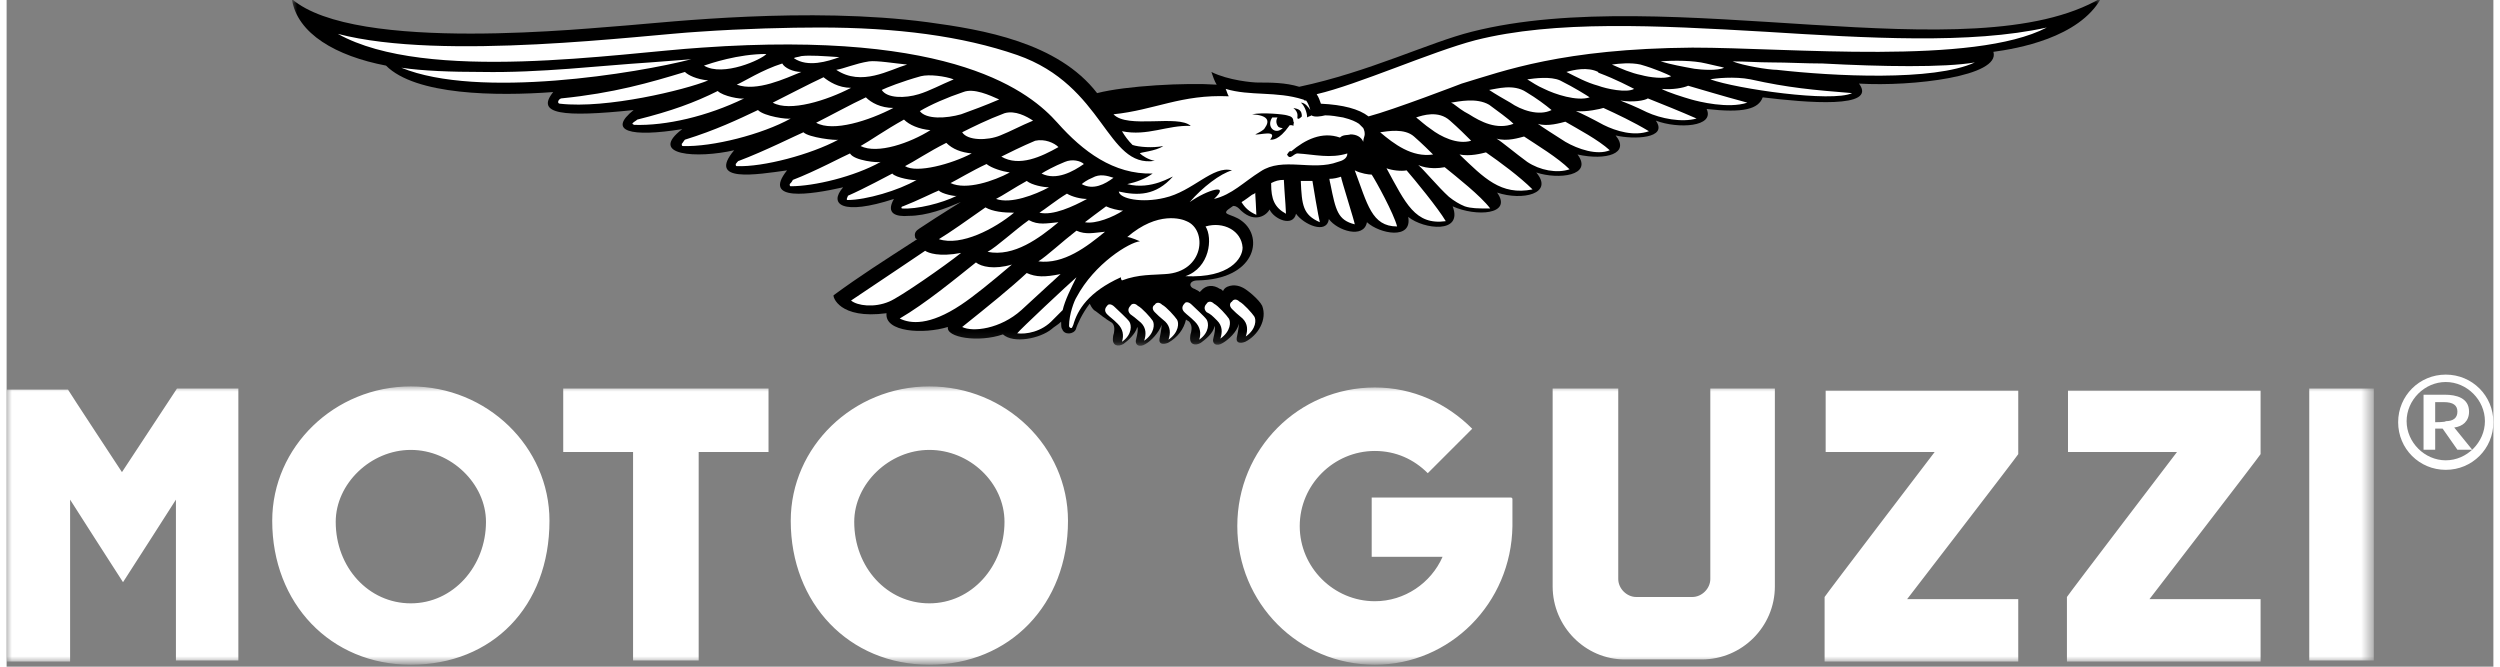
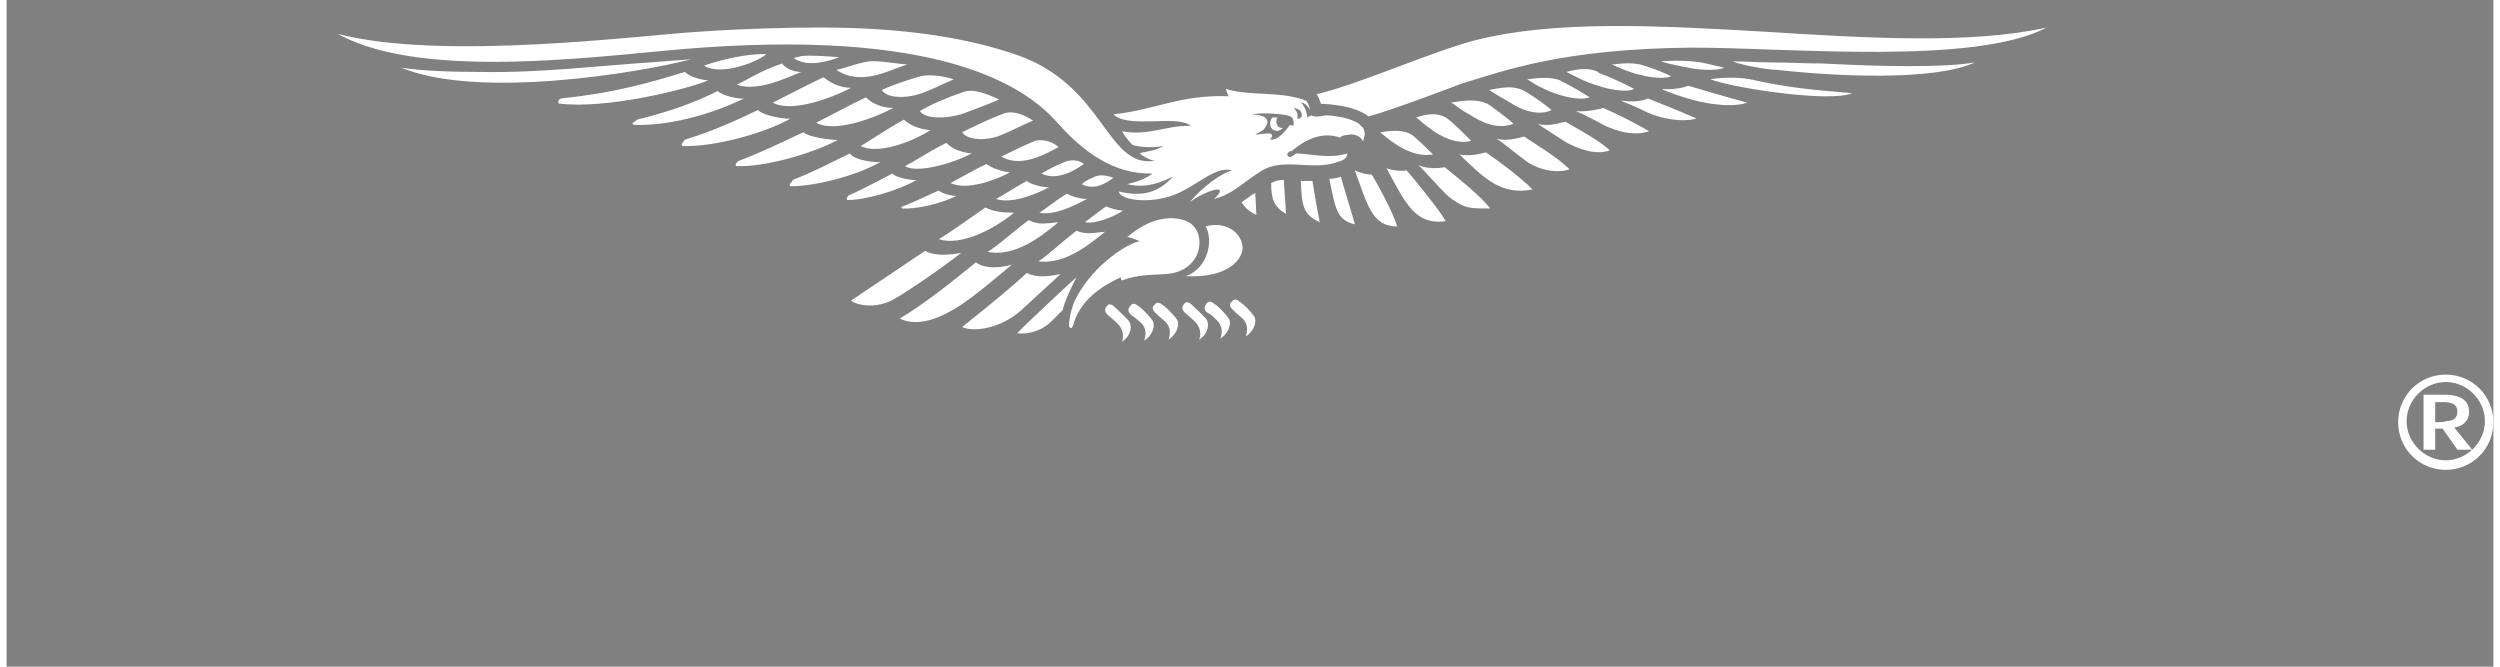
<svg xmlns="http://www.w3.org/2000/svg" width="90" height="24" viewBox="0 0 235 63">
  <rect x="0" y="0" width="235" height="63" fill="#808080" stroke="none" />
  <g>
    <g>
      <g transform="translate(0, 36.516)">
        <g>
			</g>
        <defs>
          <filter filterUnits="userSpaceOnUse" x="0" y="0" width="223.7" height="26.3">
            <feColorMatrix type="matrix" values="1 0 0 0 0  0 1 0 0 0  0 0 1 0 0  0 0 0 1 0" />
          </filter>
        </defs>
        <mask maskUnits="userSpaceOnUse" x="0" y="0" width="223.7" height="26.3" id="mask-2_00000106848676114815745510000011896964019773972647_">
          <g style="filter:url(#Adobe_OpacityMaskFilter);">
-             <polygon id="path-1_00000136381588018815363670000017920303493157399191_" style="fill-rule:evenodd;clip-rule:evenodd;fill:#FFFFFF;" points="       0,0 223.7,0 223.7,26.2 0,26.2      " />
-           </g>
+             </g>
        </mask>
-         <path style="mask:url(#mask-2_00000106848676114815745510000011896964019773972647_);fill-rule:evenodd;clip-rule:evenodd;fill:#FFFFFF;" d="     M142.2,10.5H129v5.6h6.7c-1.1,2.5-3.6,4.2-6.4,4.2c-3.9,0-7.1-3.2-7.1-7.1s3.2-7.1,7.1-7.1c2,0,3.7,0.8,5,2.1l4.2-4.2     c-2.4-2.4-5.6-3.9-9.2-3.9c-7.2,0-13,5.8-13,13.1s5.8,13.1,13,13.1c7.1,0,12.9-5.8,13-13.1l0,0v-2.6L142.2,10.5L142.2,10.5z      M10.9,8.1c0,0-5-7.6-5.1-7.8H0V26h6V10.7c0,0,4.6,7.2,5,7.8c0.4-0.6,5-7.8,5-7.8v15.2h5.9V0.2h-5.8C15.9,0.5,10.9,8.1,10.9,8.1     L10.9,8.1z M52.6,6.2h6.6v19.7h6.2V6.2H72v-6H52.6V6.2z M161,18.2c0,0.9-0.8,1.7-1.7,1.7H154c-0.9,0-1.7-0.8-1.7-1.7v-18h-6.2     v18.7c0,3.8,3.1,6.9,6.8,6.9h7.3c3.8,0,6.9-3.1,6.9-6.9V0.2H161V18.2z M171.9,6.2h10.3c0,0-10.3,13.5-10.4,13.7V26h18.3v-5.9     h-10.5c0,0,10.4-13.5,10.5-13.7v-6h-18.2L171.9,6.2L171.9,6.2z M194.8,6.2h10.3c0,0-10.3,13.5-10.4,13.7V26H213v-5.9h-10.5     c0,0,10.4-13.5,10.5-13.7v-6h-18.2V6.2z M217.6,25.9h6.1V0.2h-6.1V25.9z M38.2,0C31,0,25.1,5.7,25.1,12.7     c0,7.8,5.5,13.6,13.1,13.6c7.7,0,13.1-5.5,13.1-13.6C51.3,5.7,45.4,0,38.2,0L38.2,0z M38.2,20.5c-4,0-7.1-3.4-7.1-7.7     c0-3.6,3.3-6.8,7.1-6.8s7.1,3.2,7.1,6.8C45.3,17,42.2,20.5,38.2,20.5L38.2,20.5z M87.2,0C80,0,74.1,5.7,74.1,12.7     c0,7.8,5.5,13.6,13.1,13.6s13.1-5.7,13.1-13.6C100.3,5.7,94.4,0,87.2,0L87.2,0z M87.2,20.5c-4,0-7.1-3.4-7.1-7.7     c0-3.6,3.3-6.8,7.1-6.8c3.8,0,7.1,3.1,7.1,6.8C94.3,17,91.2,20.5,87.2,20.5L87.2,20.5z" />
      </g>
      <g transform="translate(26.952, 0)">
        <g>
			</g>
        <defs>
          <filter id="Adobe_OpacityMaskFilter_00000159443553553580087400000005333876238908663475_" filterUnits="userSpaceOnUse" x="0" y="-0.2" width="171" height="32.9">
            <feColorMatrix type="matrix" values="1 0 0 0 0  0 1 0 0 0  0 0 1 0 0  0 0 0 1 0" />
          </filter>
        </defs>
        <mask maskUnits="userSpaceOnUse" x="0" y="-0.2" width="171" height="32.9" id="mask-4_00000136381714871203001260000002208507340645675938_">
          <g style="filter:url(#Adobe_OpacityMaskFilter_00000159443553553580087400000005333876238908663475_);">
            <polygon id="path-3_00000114032468666273763680000005865006286543843516_" style="fill-rule:evenodd;clip-rule:evenodd;fill:#FFFFFF;" points="       0,-0.2 171,-0.2 171,33 0,33      " />
          </g>
        </mask>
-         <path style="mask:url(#mask-4_00000136381714871203001260000002208507340645675938_);fill-rule:evenodd;clip-rule:evenodd;" d="     M171-0.2C158.8,7,130-1.7,111.5,3c-4,1-9.7,3.8-16.3,5.2c-1.3-0.4-2.7-0.4-3.9-0.4c-0.5,0-2.8-0.2-4.4-1C87,7.1,87.2,7.7,87.4,8     c-2.9-0.2-8.6,0.1-11.3,0.8c-3.7-4.8-10.8-6-16-6.7c-11.3-1.5-24.6,0-28.4,0.3C28.5,2.6,6,5.1,0-0.1c0.5,3.3,4.2,5.4,8.9,6.3     C11.7,9,19.3,9.1,24.7,8.7c-1.7,2.1,0.9,2.4,7.6,1.7c-2.5,2-0.3,2.6,4.6,1.8c-3.3,2.5,1.4,2.8,4.9,2c-2.6,3.1,2.1,2.3,5,1.9     c-2.4,3,2.2,2.3,5.3,1.6c-1.4,1.6-0.1,2.7,4.8,1.1c-0.8,1.4,0.2,1.7,1.4,1.6c1.7,0,3.5-0.7,4.9-1.3c0.2-0.1-1.8,1.1-3.9,2.5     c-0.3,0.2-0.5,0.4-0.4,0.8c0,0.1,0.1,0.2,0.2,0.2c-3.4,2.2-5.3,3.4-7.9,5.3c-0.1,0.1,0.5,2.3,5,1.7c-0.2,1.8,3.5,2,5.8,1.3     c-0.2,1,2.9,1.5,5.2,0.7c1,0.9,3.5,0.4,4.6-0.5c0.2-0.2,0.6-0.4,0.9-0.7c0,0.3,0,0.6,0.1,0.7c0.2,0.6,1.1,0.5,1.3,0     c0.1-0.4,0.6-1.5,1.3-2.4c0.1,0.2,0.2,0.4,0.4,0.6c0.2,0.1,0.9,0.7,1.1,0.8c0.1,0.1,0.3,0.2,0.6,0.4c0.1,0.1,0.3,0.3,0.2,0.9     c0,0.1-0.1,0.3-0.1,0.5c-0.1,0.8,0.5,0.9,1,0.6c0.4-0.3,1.1-0.9,1.3-1.6c0.1,0.2,0,0.7-0.1,1.1c-0.2,0.6,0.3,0.9,0.9,0.5     c0.5-0.3,1.2-1,1.5-1.8c0,0,0,0.4-0.2,1.3c-0.1,0.5,0.3,0.6,0.8,0.4c0.9-0.5,1.5-1.3,1.7-2.2c0.1,0.1,0.2,0.1,0.3,0.2     c0.1,0.1,0.3,0.4,0.2,0.9c0,0.1-0.1,0.3-0.1,0.5c-0.1,0.8,0.5,0.9,1,0.6c0.4-0.3,1.2-0.9,1.3-1.6c0.1,0.2,0,0.7-0.1,1.1     c-0.2,0.6,0.3,0.9,0.9,0.5c0.5-0.3,1.3-1,1.5-1.8c0,0,0,0.4-0.2,1.3c-0.1,0.5,0.3,0.6,0.8,0.4c1.2-0.6,2.1-2.1,1.6-3.4     c-0.3-0.6-1.4-1.5-1.8-1.7c-0.2-0.1-0.8-0.4-1.5-0.1c-0.2,0.1-0.3,0.2-0.4,0.4l0,0l0,0c-0.1-0.1-0.2-0.2-0.3-0.2     c-0.6-0.4-1.3-0.4-1.8,0.2l0,0l0,0l-0.1,0.1c-0.1-0.1-0.3-0.2-0.3-0.2c-0.1,0-0.1-0.1-0.2-0.1l0,0c-0.6-0.2-0.5-0.8,0.3-0.8     c5.4-0.1,6.3-4,4.2-5.6c-1-0.8-2.3-0.5-0.9-1.4c0.1-0.1,0.4,0,0.6,0.2c1.3,1.4,2.5,0.8,2.9,0.1c0.4,0.9,2.2,1.7,2.5,0.4     c0.7,1,2.9,2,3.1,0.5c0.8,1.1,3.3,1.9,3.6,0.3c1.2,1.1,4.3,1.7,3.9-0.5c1.5,1.2,5.2,1.6,4.2-1c2.2,1,5.7,0.8,4.2-1.3     c2.4,0.8,5.4,0.1,3.7-1.9c2.1,0.7,5.4,0.3,3.9-1.7c2.7,0.6,5-0.1,3.6-1.8c1.7,0.4,5,0.3,3.8-1.4c2.1,0.8,5.6,0.6,4.8-1.1     c3.5,0.4,4.9,0,5.3-1.1c4.1,0.5,10.9,1.1,9.1-1.3c5.1,0.3,13.4-0.7,12.7-3C163,4.6,168.9,3.6,171-0.2" />
      </g>
      <path style="fill-rule:evenodd;clip-rule:evenodd;fill:#FFFFFF;" d="M192.8,2.6c-7.2,1.6-17,1-26.6,0.4    c-10.3-0.6-19.9-1.1-27.4,0.8c-4.2,1.1-11.1,4.2-15,5.1c0.2,0.3,0.3,0.6,0.4,0.9c2.1,0.1,3.6,0.5,4.5,1.2c2.3-0.6,8.8-3.1,8.8-3.1    c4-1.2,9.5-3.3,21.8-3.4C168.5,4.5,185.9,6.2,192.8,2.6 M122.9,11.1c0-0.5-0.3-1.2-0.6-1.4c0.4,0,0.7,0.4,0.9,0.7    c-0.1-0.4-0.3-0.8-0.4-0.9l0,0c0,0,0,0-0.1,0l0,0c-0.1,0-0.1-0.1-0.2-0.1c-2.5-0.8-5-0.3-7.3-1c0.1,0.2,0.2,0.6,0.3,0.7    c-4.5-0.2-7,1.3-10.9,1.7c1.3,1.4,6.1,0,7.3,1.1c-2.2-0.1-4.1,1-6.5,0.5c0.3,0.5,0.6,0.9,1,1.3c0.6,0.2,1.9,0.3,2.9,0.1    c-0.7,0.5-2.3,0.6-2.2,0.7c0.2,0.2,0.8,0.6,1.4,0.7c-4.6,0.7-4.7-7.1-13-10c-5.2-1.8-11.4-2.6-18.7-2.6C74,2.6,69.7,2.7,65.4,3    c-5.2,0.3-24.2,2.8-34.1,0.2C39.7,7.9,57.9,5,65.7,4.5c24-1.7,31.1,4.3,33.6,7.1c2.4,2.7,5.3,4.9,9,4.8c-0.7,0.5-1.5,0.8-2.4,1    c2.3,0.6,4.3-0.8,4.3-0.7c-1.6,1.8-3.3,1.8-5.1,1.4c0.1,0.7,2.2,1.1,4.3,0.6c2.7-0.6,4.6-3.1,6.4-2.6c-1.1,0.3-2.8,1.6-4,3    c1.7-1.2,3.9-1.8,2.3-0.3c1.7-0.4,2.8-1.6,4.4-2.6c2.1-1.4,4.9,0,7.3-0.9c0.4-0.1,0.9-0.3,0.9-0.8c-1.6,0.5-3.1,0.1-4.7,0    c-0.4,0-0.7,0.7-1,0.1c0.1-0.1,0.2-0.4,0.4-0.3c1.3-1.1,2.9-1.9,4.6-1.3c0.3-0.3,0.7-0.2,1-0.3c0.5,0,1,0.2,1.2,0.7    c0-0.2,0.1-0.5,0.1-0.5c0.1-0.3,0-0.6-0.1-0.8l0,0l-0.1-0.1c-0.1-0.1-0.2-0.2-0.3-0.3l0,0l0,0c-0.3-0.2-0.7-0.4-1.5-0.6    c-0.6-0.1-1.1-0.2-1.7-0.2c-0.4,0.1-1,0.2-1.3,0C123.2,11,123,11,122.9,11.1 M121.6,11.9c-0.1-0.1-0.4-0.1-0.4,0    c-1,1.4-1.6,1.3-1.8,1.3c0.8-1-1.1-0.4-1.4-0.5c0.4-0.2,0.8-0.4,0.9-0.6c0.5-0.7,0.3-1.2-1.2-1.3c1-0.2,3,0,3.3,0.1    c0.4,0.1,0.6,0.2,0.6,0.6C121.7,11.5,121.6,11.7,121.6,11.9 M122.4,11c-0.1,0.1-0.3,0.3-0.4,0.2s0.2-0.5-0.4-1    C122.1,10.3,122.4,10.4,122.4,11 M120.6,12.1c-0.1,0-0.2,0-0.4-0.1c-0.2-0.2-0.3-0.6-0.1-0.9l0,0h-0.5    C119,12,119.9,12.8,120.6,12.1 M44.9,6.8c-2.9,0-5.6-0.1-7.6-0.4c7.3,3,22.4,0.5,27.4-0.8l-3.9,0.3C56.1,6.2,50.4,6.9,44.9,6.8     M52.3,9.8c4.4,0.5,11.8-1.3,14-2.2c-1.1-0.1-1.9-0.5-2.2-0.8c-3.3,1-6.7,2-11.7,2.5C52.1,9.4,52,9.8,52.3,9.8 M59.2,11.6    c-0.1,0.1-0.1,0.1,0.1,0.2c3,0.1,6.9-0.8,10.4-2.5c-0.3,0.1-2-0.2-2.5-0.7c-2.2,1.1-4.4,1.9-7.6,2.7    C59.5,11.4,59.3,11.5,59.2,11.6 M63.8,13.6c0,0.1,0,0.2,0.1,0.2c2.8,0.1,7.5-1.1,10.2-2.6c-0.3,0.1-2.5-0.2-3.1-0.8    c-1.9,0.9-4,1.9-6.9,2.8C64,13.3,63.9,13.5,63.8,13.6 M68.9,15.5c0,0.1,0,0.2,0.1,0.2c2.5,0.1,7-1.1,9.6-2.5    c-0.2,0.1-2.8-0.2-3.3-0.7c-0.5,0.2-3.7,1.8-6.1,2.7C69.1,15.2,69,15.4,68.9,15.5 M74,17.4c0,0.1,0,0.2,0.1,0.2    c2.2,0,6-0.9,8.5-2.3c-0.2,0.1-2.5-0.1-2.9-0.8c-0.5,0.2-3.3,1.7-5.4,2.5C74.2,17.2,74.1,17.3,74,17.4 M79.4,18.8    c0,0.1,0,0.1,0.1,0.1c1.7,0,4.8-0.9,6.5-1.9c-0.2,0.1-2-0.2-2.3-0.6c-0.4,0.2-2.6,1.4-4.2,2.1C79.5,18.6,79.4,18.7,79.4,18.8     M86.8,23.7c0,0-4.3,2.9-7,4.7c0.6,0.5,2.2,0.7,3.6,0.1c1-0.4,5.3-3.4,6.8-4.6C88.1,24.3,87.1,23.9,86.8,23.7 M91.6,24.8    c-2,1.6-4.8,3.9-7.2,5.3c1,0.5,2.8,0.7,5.8-1.3C91.4,28,93,26.7,95,25C93.3,25.5,92.1,25.2,91.6,24.8 M96.4,25.8    c-1.5,1.4-3.6,3.1-6.1,5.1c1,0.5,3.6,0.2,5.6-1.6l2.5-2.3c0,0,1-0.9,1.2-1.1C98.1,26.2,97.3,26.2,96.4,25.8 M101.1,26.2    c-0.7,0.6-5.4,5-5.6,5.3c0.8,0.1,2.3-0.1,3.4-1.3l0.3-0.3l0.6-0.6C100,28.4,100.6,27.2,101.1,26.2 M105.5,19.9    c-0.4,0-1.2-0.2-1.6-0.4c-0.7,0.5-1.6,1.2-2,1.5C102.9,21.2,104.6,20.5,105.5,19.9 M102.6,16.8c-0.5,0.2-0.9,0.5-1,0.6    c1.1,0.6,2.2,0,3-0.6C104,16.6,103.3,16.4,102.6,16.8 M100,15.3c-1,0.4-1.9,0.9-2.2,1.1c1.4,0.7,3-0.2,4-0.9    C101.5,15.2,100.7,15,100,15.3L100,15.3 M97.2,13.3c-1.2,0.5-2.6,1.2-3.2,1.5c1.7,1,3.8,0,5.4-0.9l0,0    C99,13.5,98.1,13.1,97.2,13.3 M94.3,10.7c-1.6,0.6-3,1.3-4,1.8c0.5,0.8,2.4,0.8,3.6,0.3c1-0.4,1.9-0.9,3.1-1.4l0,0    C96.4,11,95.3,10.4,94.3,10.7 M90.4,8.7c-1.5,0.5-3.1,1.2-4.1,1.8c0.6,0.8,2.5,0.7,3.9,0.3c1.1-0.4,2.2-0.8,3.6-1.4    C92.9,9,91.4,8.3,90.4,8.7 M86.4,7.2c-1.8,0.5-3.3,1.1-3.7,1.3c0.5,0.8,2.2,0.8,3.5,0.4c1-0.3,2.1-0.9,3.3-1.4    C88.7,7.2,87.2,7,86.4,7.2 M81.5,5.8c-1.3,0.2-2.4,0.7-3.1,0.8c2.4,1.6,5,0,6.7-0.5C84,6,82.2,5.7,81.5,5.8 M75.1,5.3    c-0.3,0.1-0.6,0.1-0.7,0.2c1.3,0.9,3.2,0.3,4.3-0.1C77.2,5.3,75.9,5.2,75.1,5.3 M79.8,8.3c-1.2,0-2.1-0.6-2.6-1    c-1.3,0.6-3.6,1.8-4.8,2.4C74,10.6,77.5,9.5,79.8,8.3 M83.8,10.2c-1.2,0-2.1-0.5-2.6-1c-1.3,0.6-3.5,1.8-4.7,2.4    C78.1,12.5,81.5,11.4,83.8,10.2 M87.3,12.3c-1.1-0.1-2-0.5-2.5-1c-1.8,1-3.2,2-4.1,2.5C82.3,14.6,85.4,13.5,87.3,12.3 M84.9,15.7    c1.1,0.7,4.4-0.2,6.3-1.2c-1-0.1-1.8-0.4-2.4-1C87.2,14.3,85.7,15.3,84.9,15.7 M84.6,19.7c1.4,0.1,3.8-0.5,5.2-1.2    c-0.1,0.1-1.5-0.2-1.7-0.5c-0.3,0.1-2.1,1-3.4,1.5C84.6,19.5,84.5,19.6,84.6,19.7C84.5,19.7,84.5,19.7,84.6,19.7 M95.2,20.1    c-1,0-2-0.1-2.7-0.5c-1.7,1.2-3.4,2.4-4.4,3C90.2,23.3,93.4,21.6,95.2,20.1 M101.1,21.8c-1.3,1-2.8,2.4-3.6,2.9    c2.4,0.3,4.6-1.4,6.3-2.8C102.7,22,102,22.2,101.1,21.8 M99.4,21c-1.1,0.1-1.9,0.3-2.8-0.2c-1.4,1-3,2.5-3.9,3    C95.2,24.3,97.6,22.5,99.4,21 M100.2,18.3c-1,0.6-2.1,1.5-2.6,1.8c1.3,0.3,3.2-0.6,4.5-1.3C101.5,18.8,100.7,18.6,100.2,18.3     M94.8,16.3c-0.7-0.1-1.7-0.4-2.2-0.8c-1.3,0.6-2.8,1.5-3.4,1.8C90.7,18,93.3,17.1,94.8,16.3 M96.4,17.1c-1.1,0.6-2.3,1.4-2.9,1.7    c1.4,0.5,3.7-0.4,5-1.1C98,17.7,96.9,17.5,96.4,17.1 M71.8,5.1c-2.7,0-5.3,0.9-5.9,1.1C67.7,7.3,71.4,5.6,71.8,5.1 M73.3,6    c-1.9,0.6-3.6,1.7-4.3,2c1.9,0.7,4.6-0.6,6.1-1.2C74.3,6.8,73.5,6.4,73.3,6 M101.1,28.1c-0.2,0.3-0.7,1.6-0.7,2.7    c0,0.1,0.1,0.2,0.2,0.2s0.1-0.1,0.2-0.3c0.4-1.4,1.4-3.1,4.5-4.5c0,0.1,0,0.2,0.1,0.3c1.6-0.6,2.9-0.5,4.1-0.6c3.7-0.2,4-4.2,2-5    c-0.4-0.2-2.7-1-5.6,1.5c0.3,0,1.2,0.4,1.2,0.4C106.1,22.9,102.8,24.9,101.1,28.1 M104,28.9c-0.2,0.2-0.3,0.5,0,0.8s0.5,0.4,1,0.9    s0.6,1.1,0.4,1.7c1-0.7,0.9-1.6,0.7-1.9c-0.2-0.3-1.1-1.1-1.4-1.4C104.4,28.7,104.1,28.7,104,28.9 M107.2,30.5    c0.5,0.5,0.5,1.1,0.3,1.7c1-0.7,1-1.6,0.8-1.9s-1-1.2-1.4-1.4c-0.3-0.3-0.6-0.2-0.7,0c-0.2,0.2-0.3,0.5,0,0.8    C106.5,29.9,106.6,30,107.2,30.5 M108.5,29.5c0.3,0.3,0.4,0.4,1,0.9c0.5,0.5,0.5,1.1,0.3,1.7c1-0.7,1-1.6,0.8-1.9s-1-1.2-1.4-1.4    c-0.3-0.3-0.6-0.2-0.7,0C108.3,28.9,108.2,29.2,108.5,29.5 M111.3,28.7c-0.2,0.2-0.3,0.5,0,0.8s0.5,0.4,1,0.9s0.6,1.1,0.4,1.7    c1-0.7,0.9-1.6,0.7-1.9c-0.2-0.3-1.1-1.1-1.4-1.4S111.4,28.5,111.3,28.7 M114.4,30.3c0.5,0.5,0.5,1.1,0.3,1.7c1-0.7,1-1.6,0.8-1.9    s-1-1.2-1.4-1.4c-0.3-0.3-0.6-0.2-0.7,0c-0.2,0.2-0.3,0.5,0,0.8C113.8,29.7,113.9,29.8,114.4,30.3 M113.3,21.4    c0.7,1.1,0.4,3.9-1.9,4.7c4.2,0.2,5.4-1.7,5.4-2.7C116.7,21.8,115,20.9,113.3,21.4 M115.8,29.2c0.3,0.3,0.4,0.4,1,0.9    c0.5,0.5,0.5,1.1,0.3,1.7c1-0.7,1-1.6,0.8-1.9s-1-1.2-1.4-1.4c-0.3-0.3-0.6-0.2-0.7,0C115.6,28.6,115.5,28.9,115.8,29.2     M117.7,18.4L117.7,18.4c0,0-0.8,0.6-1,0.7c0.3,0.5,0.7,0.9,1.4,1.2c0-0.3-0.1-1.9-0.1-1.9s0-0.1,0-0.2    C118,18.3,117.7,18.4,117.7,18.4 M120.7,17c-0.5,0-0.8,0.1-1.2,0.3v0.1c0,1.4,0.3,2.2,1.4,2.8c0-0.3-0.1-1.6-0.1-1.6    S120.7,17.2,120.7,17 M123.4,17.1c-0.1,0-1.1,0-1.1,0c0.1,2.3,0.2,3.2,1.8,3.9C124,20.7,123.4,17.2,123.4,17.1 M126.1,16.7    c-0.3,0.1-0.7,0.2-1.1,0.2c0,0.1,0.1,0.5,0.1,0.5c0.5,2.5,0.7,3.4,2.3,3.8C127.4,21,126.1,16.9,126.1,16.7 M129,16.5    c-0.3,0-1-0.1-1.6-0.4c1.2,3.2,1.6,5.3,4,5.3C131.1,20.2,129.4,17.1,129,16.5 M130.4,15.9c1.8,3.3,2.7,5.4,5.6,5    c-0.7-1.2-3-4-3.7-4.8C131.8,16.2,130.9,16.1,130.4,15.9 M136.3,18.6c0.5,0.4,1,0.7,1.5,0.9c0.6,0.2,1.3,0.2,2.1,0.2    c0.1,0,0.2,0,0.3,0c-0.9-1.2-3.2-3-4.3-3.9c-0.5,0.1-1.6,0.2-2.5-0.2l0,0C133.9,16,135.3,17.7,136.3,18.6 M137.3,14.6    c2.3,2.2,3.9,3.9,6.9,3.3c-1.2-1.2-3.1-2.6-4.4-3.5C139.4,14.5,138.3,14.8,137.3,14.6 M143.7,15.3c1.2,0.8,2.8,1.1,4,0.7    c-1.1-1.1-3.1-2.3-4.3-3.1c-0.4,0.1-1.6,0.5-2.6,0.2C141.3,13.4,142.6,14.5,143.7,15.3 M147.3,13.4c1.2,0.7,3,1.3,4.2,0.8    c-1.1-1-3-2-4.2-2.7c-0.4,0.1-1.7,0.5-2.6,0.2C145.1,12,146.2,12.7,147.3,13.4 M150.9,11.8c1.2,0.6,2.9,1.1,4.3,0.6    c-1.5-0.9-3-1.6-4.3-2.2c-0.3,0.1-1.6,0.4-2.6,0.3C148.8,10.7,149.8,11.2,150.9,11.8 M155,10.6c1.3,0.6,3.3,1,4.7,0.6    c-1.6-0.7-3.1-1.3-4.6-1.9c-0.3,0.2-1.4,0.4-2.6,0.2C153,9.7,154,10.1,155,10.6 M159.2,9.4c0.7,0.2,3.5,0.9,5.3,0.3    c-2.6-0.7-4.2-1.2-5.6-1.6c-0.4,0.2-1.5,0.4-2.5,0.3C156.9,8.7,158.5,9.2,159.2,9.4 M156.3,5.8c1,0.3,2.1,0.5,3.2,0.7    c0.7,0.1,2.2,0.2,2.8-0.1c-0.3-0.1-0.9-0.2-1.7-0.4C159.4,5.7,157.5,5.7,156.3,5.8 M151.7,6.1L151.7,6.1c0.9,0.4,1.8,0.8,2.8,1    c0.7,0.2,2.2,0.4,2.8,0.1c-0.4-0.2-1.5-0.7-2.9-1.1C153.5,5.9,152.4,6,151.7,6.1 M147.4,6.8c1,0.5,1.9,1,3,1.3    c0.8,0.3,2.7,0.7,3.4,0.3c-0.4-0.2-1.7-0.9-3.3-1.5c0,0-0.1,0-0.1-0.1C149.4,6.3,148.1,6.6,147.4,6.8 M143.7,7.5    c0.5,0.3,0.9,0.6,1.6,0.9c1,0.5,3.1,1.2,4.3,0.8c-0.3-0.2-1.4-0.9-2.8-1.6C145.9,7.2,144.4,7.4,143.7,7.5 M140.1,8.5L140.1,8.5    c0.6,0.4,1.3,0.8,2,1.2c1,0.7,2.7,1.3,3.9,0.7c-0.6-0.5-1.4-1.1-2.4-1.7C142.4,7.9,140.8,8.4,140.1,8.5 M136.5,9.7l0.2,0.1    c0.4,0.3,0.9,0.7,1.5,1c1.1,0.7,2.6,1.5,4.2,0.9c-0.5-0.5-1.5-1.2-2.3-1.8C138.9,9.2,137.2,9.6,136.5,9.7 M134.8,14.6    c-0.3-0.3-1-1-1.8-1.7c-0.9-0.8-2.5-0.5-3.2-0.4C131.1,13.6,132.8,14.9,134.8,14.6 M133.2,11.1c0.4,0.3,0.8,0.7,1.4,1.1    c0.9,0.7,2.5,1.5,3.8,1.1c-0.5-0.5-1.2-1.2-2-1.9l0,0C135.3,10.4,133.8,10.9,133.2,11.1 M161,7.5c2.5,0.9,11.5,2.2,13.4,1.3    c-3.7-0.3-6-0.5-9.6-1.3C163.3,7.2,161.4,7.4,161,7.5 M167.3,6.6c5.3,0.6,14.8,1.1,18.7-0.7c-2.9,0.5-8.8,0.4-14.4,0.1    c-1.6,0-3.3-0.1-4.8-0.1c-1.3,0-2.5-0.1-3.7-0.1C164.1,6.2,166.5,6.6,167.3,6.6" />
      <path style="fill-rule:evenodd;clip-rule:evenodd;fill:#FFFFFF;" d="M229.5,39.9V38h0.8c0.9,0,1.3,0.3,1.3,0.9    c0,0.6-0.4,0.9-1.1,0.9C230.5,39.9,229.5,39.9,229.5,39.9z M231.3,40.4c0.8-0.1,1.4-0.6,1.4-1.5c0-1.3-1.2-1.6-2.3-1.6h-2v5.2h1.1    v-2h0.7l1.4,2h1.4L231.3,40.4z" />
      <path style="fill-rule:evenodd;clip-rule:evenodd;fill:#FFFFFF;" d="M230.5,44.4c-2.5,0-4.5-2-4.5-4.5s2-4.5,4.5-4.5    s4.5,2,4.5,4.5S233,44.4,230.5,44.4 M230.5,36.1c-2,0-3.7,1.7-3.7,3.7s1.7,3.7,3.7,3.7s3.7-1.7,3.7-3.7S232.5,36.1,230.5,36.1" />
    </g>
  </g>
</svg>